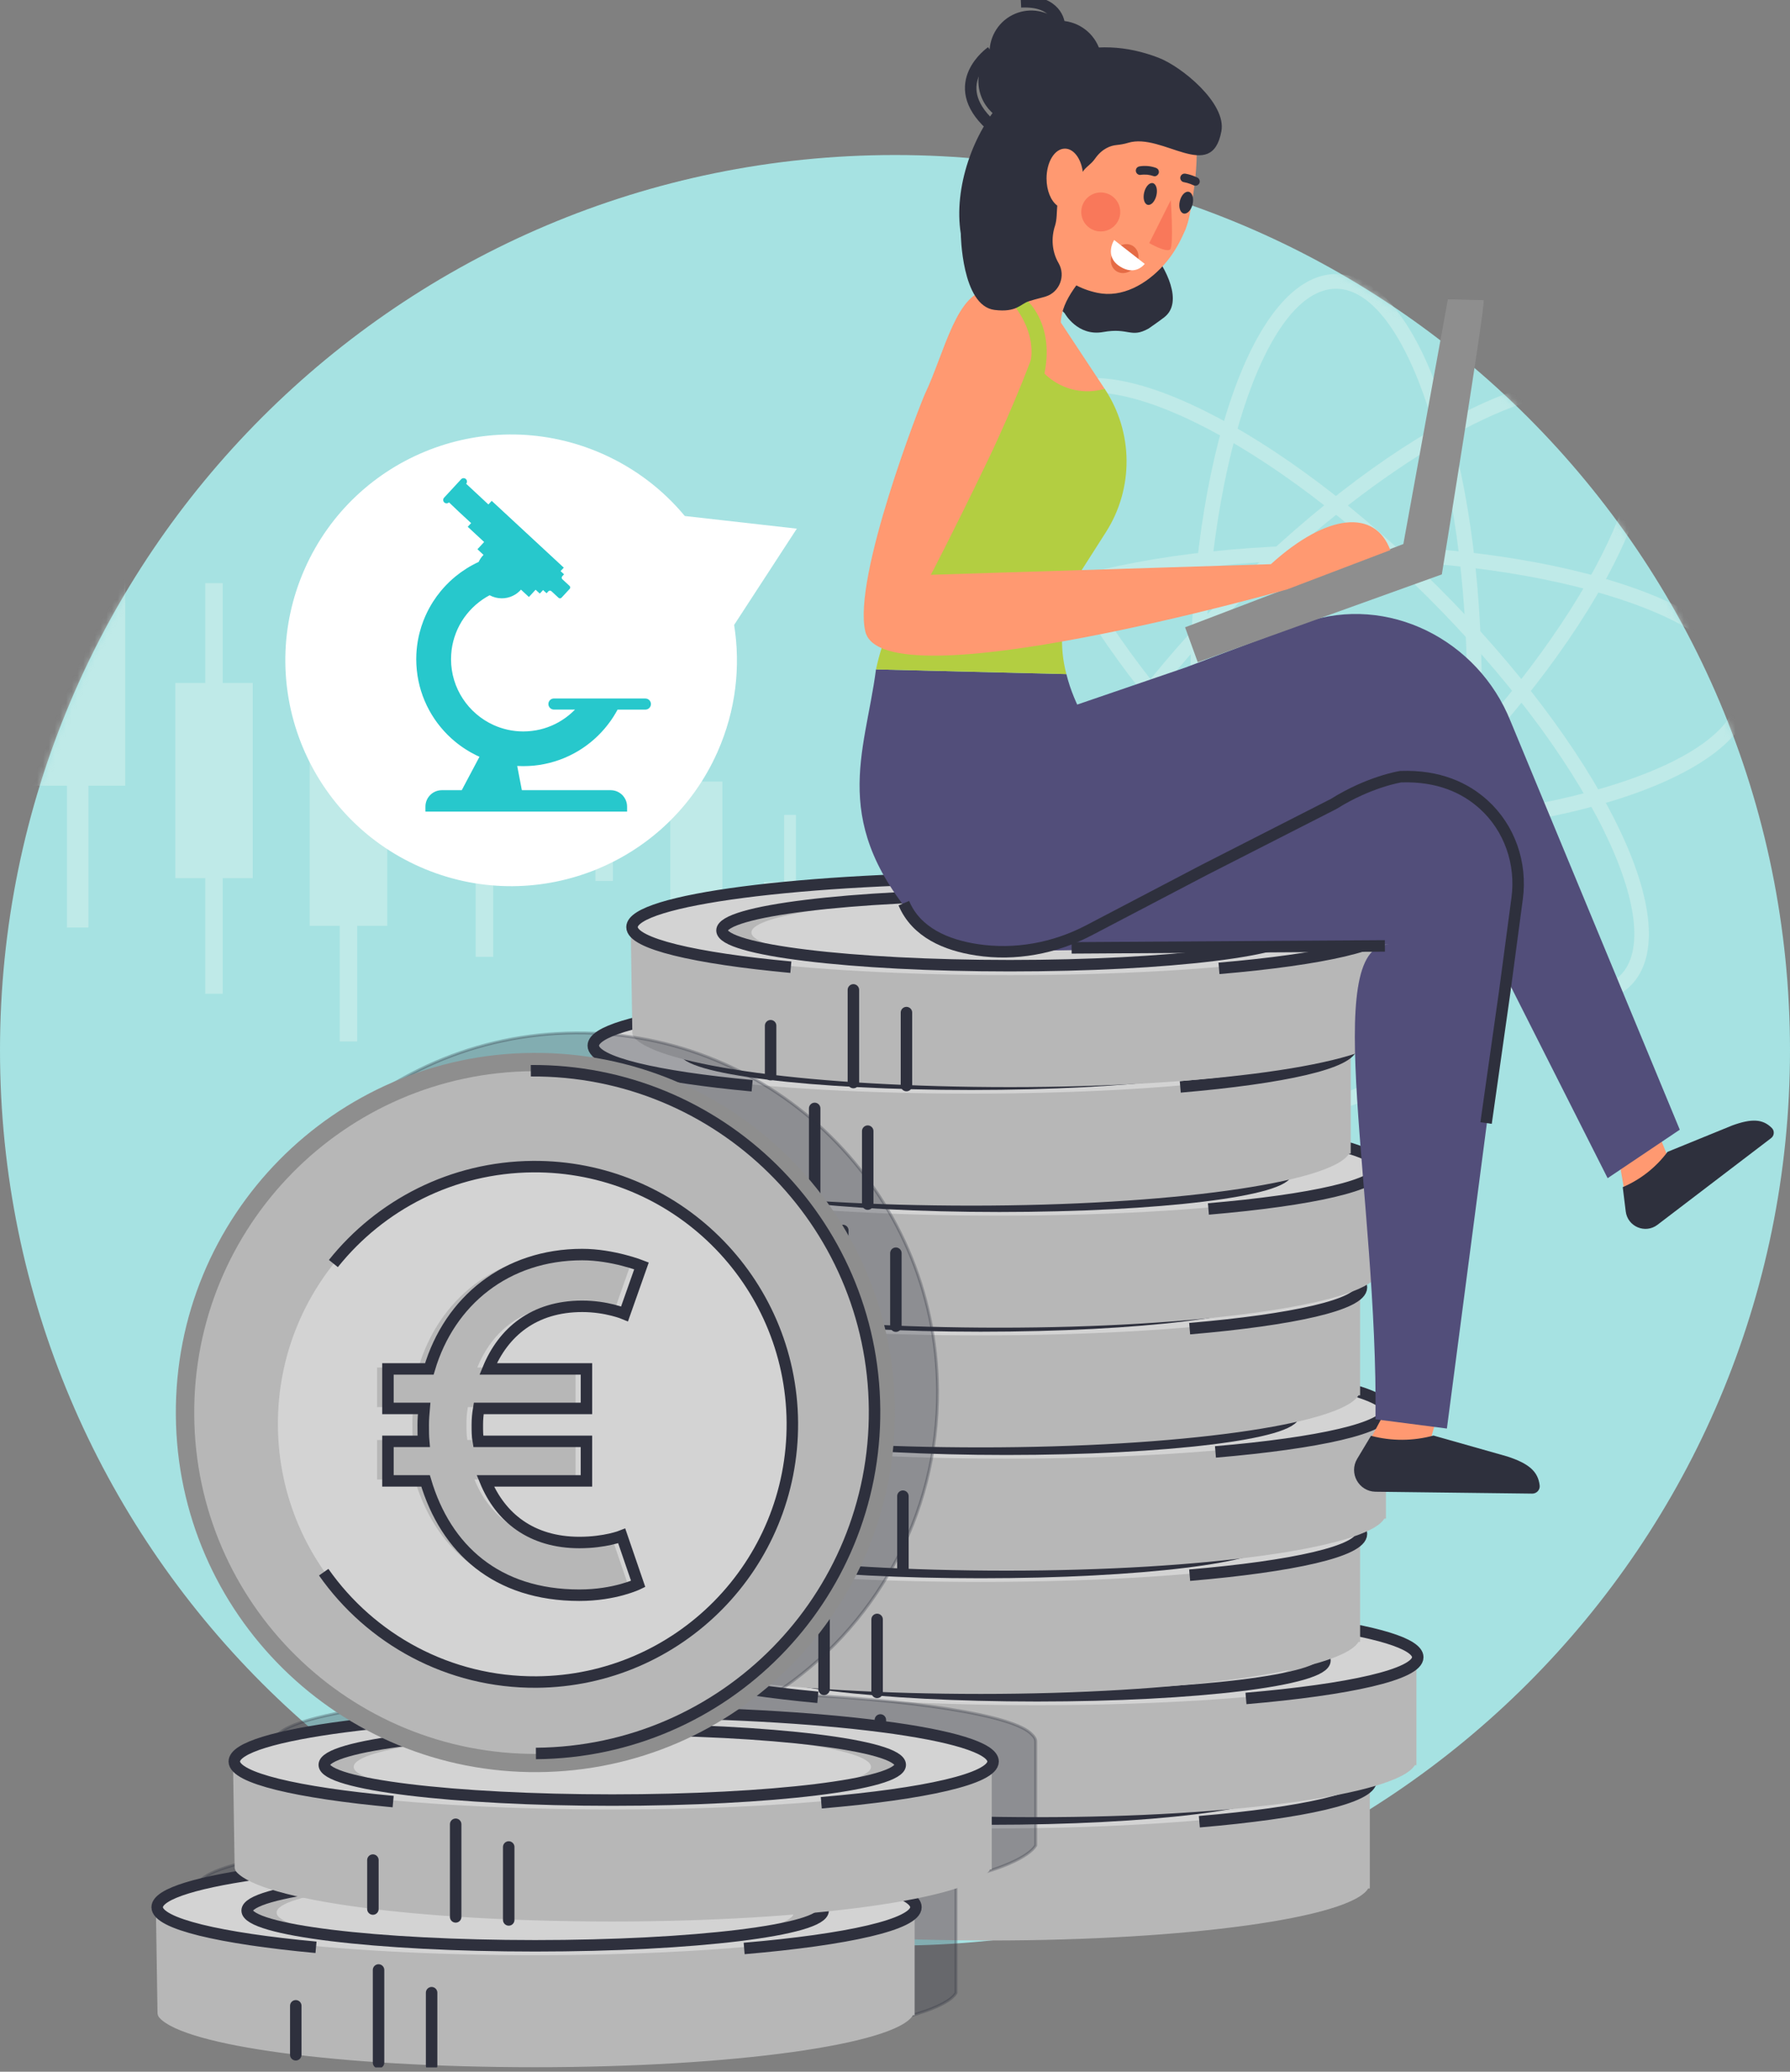
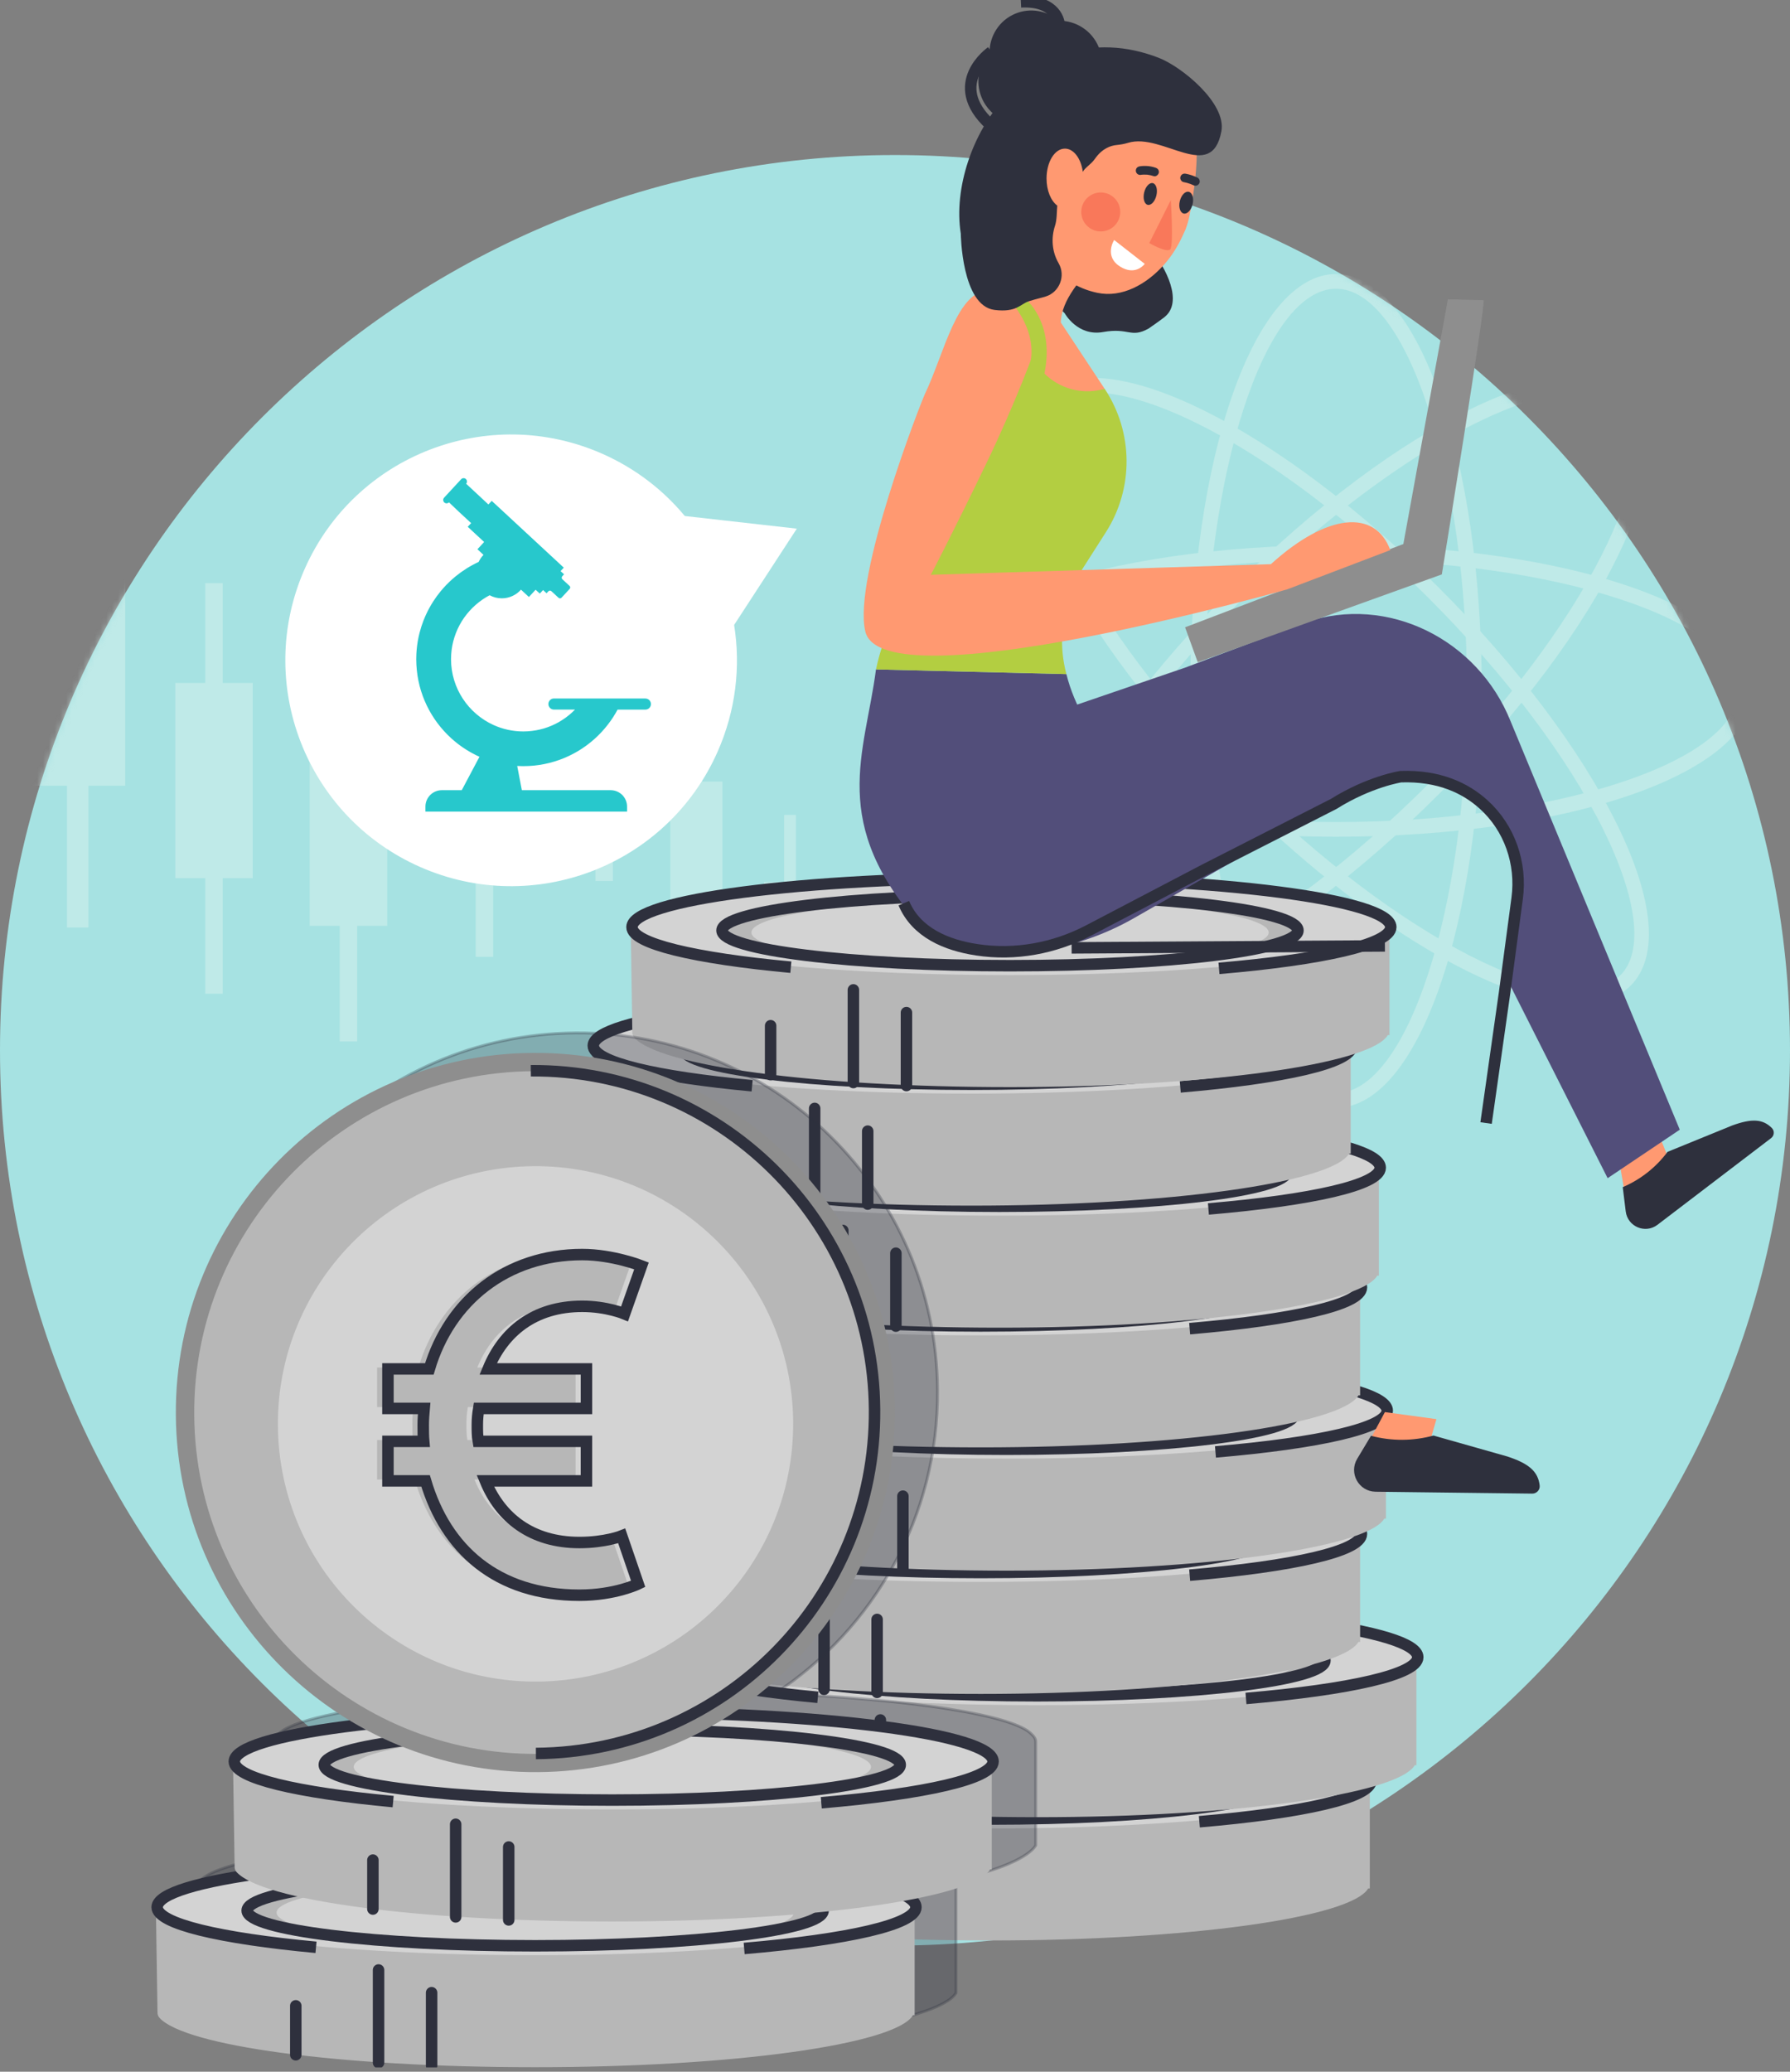
<svg xmlns="http://www.w3.org/2000/svg" width="312" height="361" viewBox="0 0 312 361" fill="none">
  <rect x="0" y="0" width="312" height="361" fill="#808080" stroke="none" />
  <g clip-path="url(#clip0_390_2289)">
    <path d="M156 339.014C242.156 339.014 312 269.17 312 183.014C312 96.857 242.156 27.014 156 27.014C69.844 27.014 0 96.857 0 183.014C0 269.17 69.844 339.014 156 339.014Z" fill="#A6E2E2" />
    <mask id="mask0_390_2289" style="mask-type:luminance" maskUnits="userSpaceOnUse" x="0" y="27" width="312" height="313">
      <path d="M156 339.014C242.156 339.014 312 269.17 312 183.014C312 96.857 242.156 27.014 156 27.014C69.844 27.014 0 96.857 0 183.014C0 269.17 69.844 339.014 156 339.014Z" fill="white" />
    </mask>
    <g mask="url(#mask0_390_2289)">
      <g opacity="0.5">
        <path d="M147.028 318.724C147.089 318.681 147.151 318.638 147.215 318.595C148.845 317.553 151.013 318.026 152.058 319.656C152.43 320.237 152.827 320.818 153.254 321.399C154.401 322.958 154.063 325.153 152.504 326.297C150.942 327.441 148.75 327.106 147.603 325.547C147.092 324.852 146.604 324.142 146.155 323.438C145.152 321.873 145.552 319.81 147.031 318.724H147.028Z" fill="#D7F2ED" />
        <path d="M144.052 307.237C145.986 307.265 147.585 305.731 147.628 303.8C147.646 302.426 147.754 301.014 147.951 299.505C148.194 297.586 146.844 295.824 144.925 295.582C144 295.465 143.099 295.72 142.404 296.23C141.66 296.778 141.128 297.614 141.002 298.607C140.774 300.353 140.648 302.054 140.611 303.662C140.575 305.602 142.109 307.201 144.049 307.24L144.052 307.237ZM147.007 283.747C147.296 283.941 147.622 284.092 147.975 284.196C149.838 284.74 151.772 283.667 152.326 281.813C152.762 280.276 153.205 278.748 153.608 277.205C154.103 275.335 152.996 273.407 151.124 272.912C150.054 272.642 148.971 272.885 148.154 273.484C147.532 273.939 147.047 274.6 146.841 275.406C146.447 276.885 146.017 278.373 145.599 279.855C145.442 280.39 145.417 280.931 145.503 281.444C145.669 282.382 146.21 283.215 147.007 283.747ZM152.673 261.244C154.595 261.02 155.975 259.27 155.742 257.352C155.542 255.615 155.213 253.887 154.749 252.226C154.232 250.36 152.301 249.269 150.435 249.785C150.014 249.905 149.626 250.086 149.297 250.329C148.16 251.166 147.597 252.651 147.994 254.099C148.36 255.409 148.627 256.78 148.79 258.167C149.014 260.088 150.749 261.466 152.673 261.244ZM135.92 237.576C137.06 238.32 138.155 239.181 139.185 240.106C140.624 241.398 142.831 241.284 144.138 239.848C145.429 238.409 145.325 236.195 143.886 234.904C142.585 233.726 141.196 232.663 139.744 231.712C138.493 230.895 136.907 230.984 135.76 231.829C135.44 232.066 135.142 232.37 134.902 232.733C133.844 234.351 134.296 236.527 135.923 237.579L135.92 237.576ZM115.28 232.238C116.94 232.309 118.41 232.417 119.787 232.552C121.712 232.746 123.424 231.331 123.612 229.413C123.806 227.488 122.401 225.766 120.473 225.572C118.982 225.434 117.392 225.327 115.603 225.234C114.772 225.191 113.998 225.456 113.377 225.914C112.546 226.523 112.002 227.473 111.941 228.576C111.852 230.51 113.349 232.152 115.283 232.238H115.28ZM91.412 230.876C92.958 231.147 94.578 231.362 96.34 231.531C98.259 231.716 99.971 230.298 100.15 228.37C100.337 226.433 98.929 224.73 96.992 224.542C95.418 224.392 93.982 224.213 92.617 223.971C91.633 223.795 90.674 224.047 89.93 224.595C89.231 225.108 88.721 225.889 88.561 226.818C88.226 228.73 89.502 230.547 91.408 230.873L91.412 230.876ZM72.868 222.378C74.317 223.66 76.536 223.525 77.812 222.083C79.094 220.635 78.965 218.424 77.526 217.133C76.503 216.232 75.531 215.223 74.609 214.144C73.413 212.733 71.343 212.499 69.865 213.585C69.797 213.634 69.732 213.683 69.674 213.738C68.195 214.983 68.007 217.194 69.268 218.673C70.393 220.007 71.614 221.256 72.871 222.375L72.868 222.378Z" fill="#D7F2ED" />
        <path d="M161.728 288.897C163.235 289.152 164.618 289.457 165.94 289.82C167.81 290.333 169.738 289.248 170.26 287.372C170.78 285.512 169.679 283.581 167.81 283.071C166.245 282.64 164.631 282.275 162.869 281.989C161.897 281.829 160.956 282.087 160.222 282.628C159.514 283.148 158.992 283.935 158.841 284.873C158.521 286.788 159.816 288.59 161.725 288.9L161.728 288.897ZM138.684 287.686C140.277 287.763 141.882 287.818 143.48 287.846C145.411 287.892 147.016 286.367 147.062 284.433C147.062 284.199 147.041 283.972 147.007 283.747C146.844 282.794 146.294 281.967 145.503 281.444C144.975 281.079 144.332 280.854 143.64 280.842C142.1 280.814 140.569 280.765 139.034 280.688C138.204 280.645 137.423 280.9 136.793 281.364C135.975 281.967 135.422 282.908 135.36 284.012C135.274 285.946 136.759 287.594 138.684 287.689V287.686ZM114.588 280.959C116.012 281.927 117.543 282.791 119.132 283.535C120.879 284.353 122.966 283.603 123.794 281.85C124.605 280.095 123.855 278.007 122.109 277.189C120.845 276.596 119.637 275.916 118.511 275.151C117.248 274.296 115.627 274.382 114.471 275.234C114.161 275.461 113.875 275.744 113.638 276.092C112.556 277.696 112.983 279.876 114.588 280.959ZM106.201 266.988C107.975 266.207 108.783 264.15 108.012 262.369C107.461 261.106 107.003 259.793 106.656 258.468C106.164 256.595 104.245 255.482 102.376 255.974C101.933 256.082 101.543 256.282 101.195 256.537C100.067 257.367 99.501 258.809 99.876 260.245C100.313 261.924 100.885 263.575 101.586 265.18C102.367 266.954 104.423 267.762 106.204 266.991L106.201 266.988ZM102.763 244.208C104.663 244.623 106.517 243.421 106.932 241.539C107.231 240.189 107.578 238.747 108.018 237.133C108.513 235.261 107.406 233.336 105.533 232.841C104.467 232.552 103.384 232.795 102.554 233.404C101.933 233.859 101.456 234.513 101.232 235.316C100.777 237.044 100.405 238.59 100.082 240.045C99.676 241.939 100.869 243.799 102.763 244.208ZM108.857 221.52C110.751 221.911 112.611 220.69 112.986 218.793C113.346 217.05 113.617 215.448 113.798 213.877C114.025 211.955 112.663 210.218 110.736 209.981C109.816 209.873 108.943 210.126 108.245 210.636C107.492 211.189 106.96 212.044 106.84 213.043C106.671 214.415 106.443 215.841 106.124 217.397C105.742 219.285 106.96 221.145 108.86 221.517L108.857 221.52ZM109.22 198.344C110.975 197.52 111.732 195.429 110.914 193.683C110.185 192.157 109.343 190.636 108.377 189.181C107.314 187.555 105.143 187.106 103.529 188.164L103.378 188.274C101.881 189.372 101.496 191.453 102.517 193.021C103.304 194.211 103.987 195.435 104.565 196.662C105.392 198.417 107.473 199.165 109.22 198.344Z" fill="#D7F2ED" />
        <path d="M180.88 293.872C182.359 292.787 184.446 293.023 185.639 294.45C186.177 295.093 186.706 295.769 187.217 296.464C188.36 298.023 188.025 300.218 186.463 301.362C184.904 302.506 182.712 302.17 181.565 300.612C181.138 300.03 180.705 299.477 180.262 298.945C179.02 297.46 179.219 295.249 180.705 294.007C180.763 293.958 180.821 293.912 180.88 293.869V293.872Z" fill="#D7F2ED" />
        <path d="M156.089 320.76C155.575 321.076 154.896 320.95 154.533 320.455C154.152 319.936 154.263 319.204 154.785 318.823L178.325 301.54C178.835 301.153 179.576 301.27 179.957 301.789C180.341 302.309 180.228 303.041 179.705 303.422L156.166 320.704C156.141 320.723 156.117 320.741 156.089 320.757V320.76Z" fill="#D7F2ED" />
-         <path d="M122.858 275.495C122.345 275.812 121.665 275.686 121.303 275.191C120.921 274.671 121.032 273.939 121.555 273.558L145.094 256.276C145.614 255.882 146.345 256.005 146.727 256.528C147.108 257.047 146.997 257.779 146.475 258.16L122.935 275.443C122.911 275.461 122.886 275.48 122.858 275.495Z" fill="#D7F2ED" />
        <path d="M78.458 215.014C77.945 215.331 77.265 215.205 76.903 214.71C76.518 214.19 76.632 213.459 77.155 213.077L100.694 195.795C101.195 195.417 101.945 195.527 102.327 196.047C102.708 196.567 102.597 197.298 102.075 197.68L78.535 214.962C78.511 214.98 78.486 214.999 78.458 215.014Z" fill="#D7F2ED" />
        <path d="M111.151 259.547C110.637 259.864 109.958 259.738 109.595 259.243C109.214 258.723 109.324 257.991 109.844 257.61L133.386 240.328C133.915 239.94 134.638 240.06 135.019 240.58C135.4 241.099 135.289 241.831 134.767 242.212L111.224 259.495C111.2 259.513 111.175 259.532 111.148 259.547H111.151Z" fill="#D7F2ED" />
        <path d="M150.336 300.876C149.823 301.193 149.146 301.067 148.781 300.572C148.396 300.052 148.51 299.323 149.033 298.939L161.076 290.097C161.602 289.703 162.327 289.826 162.709 290.346C163.09 290.865 162.979 291.597 162.456 291.978L150.413 300.821C150.389 300.839 150.364 300.858 150.336 300.873V300.876Z" fill="#D7F2ED" />
-         <path d="M110.305 240.241C109.792 240.558 109.112 240.432 108.749 239.94C108.365 239.421 108.479 238.689 108.999 238.308L115.215 233.742C115.763 233.33 116.47 233.471 116.848 233.991C117.232 234.51 117.119 235.242 116.599 235.623L110.382 240.189C110.358 240.208 110.33 240.226 110.305 240.245V240.241Z" fill="#D7F2ED" />
        <path d="M97.487 222.781C96.974 223.097 96.294 222.971 95.932 222.476C95.55 221.957 95.661 221.225 96.184 220.844L102.404 216.278C102.92 215.897 103.655 216.007 104.036 216.53C104.418 217.049 104.307 217.781 103.784 218.163L97.564 222.728C97.54 222.747 97.515 222.765 97.487 222.781Z" fill="#D7F2ED" />
        <path d="M21.83 95.181H5.258V136.91H21.83V95.181Z" fill="#D7F2ED" />
        <path d="M15.414 73.862H11.675V161.623H15.414V73.862Z" fill="#D7F2ED" />
        <path d="M44.057 119H30.547V153.018H44.057V119Z" fill="#D7F2ED" />
        <path d="M38.823 101.619H35.776V173.166H38.823V101.619Z" fill="#D7F2ED" />
        <path d="M67.491 127.311H53.981V161.328H67.491V127.311Z" fill="#D7F2ED" />
        <path d="M62.261 109.93H59.214V181.476H62.261V109.93Z" fill="#D7F2ED" />
        <path d="M91.194 112.559H77.684V146.576H91.194V112.559Z" fill="#D7F2ED" />
        <path d="M85.964 95.181H82.917V166.727H85.964V95.181Z" fill="#D7F2ED" />
        <path d="M112.064 99.35H98.554V133.368H112.064V99.35Z" fill="#D7F2ED" />
        <path d="M106.834 81.969H103.787V153.516H106.834V81.969Z" fill="#D7F2ED" />
        <path d="M125.918 136.19H116.829V159.078H125.918V136.19Z" fill="#D7F2ED" />
        <path d="M122.4 124.5H120.35V172.634H122.4V124.5Z" fill="#D7F2ED" />
        <path d="M142.245 153.694H133.156V176.582H142.245V153.694Z" fill="#D7F2ED" />
        <path d="M138.727 142.001H136.676V190.134H138.727V142.001Z" fill="#D7F2ED" />
        <path d="M161.793 170.272H149.66V200.819H161.793V170.272Z" fill="#D7F2ED" />
        <path d="M157.095 154.669H154.358V218.91H157.095V154.669Z" fill="#D7F2ED" />
        <path d="M179.693 184.031H170.224V207.878H179.693V184.031Z" fill="#D7F2ED" />
        <path d="M176.026 171.85H173.889V222H176.026V171.85Z" fill="#D7F2ED" />
        <path d="M232.866 193.034C218.618 193.034 207.457 161.125 207.457 120.393C207.457 79.66 218.618 47.752 232.866 47.752C247.113 47.752 258.277 79.657 258.277 120.393C258.277 161.129 247.117 193.034 232.866 193.034ZM232.866 50.316C220.481 50.316 210.021 82.406 210.021 120.393C210.021 158.38 220.484 190.47 232.866 190.47C245.247 190.47 255.713 158.38 255.713 120.393C255.713 82.406 245.25 50.316 232.866 50.316Z" fill="#D7F2ED" />
        <path d="M275.212 174.921C261.238 174.921 237.563 161.009 214.904 138.355C201.329 124.783 190.347 110.219 183.979 97.342C177.409 84.063 176.529 74.009 181.507 69.037C186.476 64.063 196.53 64.942 209.812 71.513C222.685 77.88 237.25 88.863 250.824 102.437C264.399 116.008 275.381 130.573 281.749 143.449C288.316 156.729 289.196 166.78 284.221 171.754C282.075 173.903 278.997 174.924 275.212 174.924V174.921ZM190.531 68.395C187.398 68.395 184.941 69.204 183.309 70.833C179.229 74.916 180.305 84.165 186.263 96.214C192.511 108.845 203.321 123.172 216.705 136.556C243.571 163.419 273.669 178.709 282.428 169.953C286.508 165.873 285.429 156.621 279.471 144.575C273.223 131.941 262.413 117.616 249.029 104.233C235.645 90.849 221.32 80.038 208.687 73.791C201.458 70.215 195.235 68.395 190.531 68.395Z" fill="#D7F2ED" />
        <path d="M232.866 145.801C192.133 145.801 160.225 134.641 160.225 120.393C160.225 106.145 192.13 94.984 232.866 94.984C273.601 94.984 305.507 106.145 305.507 120.393C305.507 134.641 273.598 145.801 232.866 145.801ZM232.866 97.548C194.879 97.548 162.789 108.008 162.789 120.396C162.789 132.783 194.879 143.24 232.866 143.24C270.852 143.24 302.942 132.777 302.942 120.396C302.942 108.014 270.849 97.548 232.866 97.548Z" fill="#D7F2ED" />
        <path d="M190.525 174.934C186.687 174.934 183.634 173.879 181.507 171.751C176.532 166.78 177.411 156.726 183.979 143.446C190.346 130.573 201.329 116.005 214.903 102.434C243.7 73.634 274.157 58.962 284.22 69.034C294.293 79.107 279.621 109.555 250.821 138.352C237.25 151.926 222.685 162.909 209.809 169.273C202.205 173.033 195.659 174.931 190.521 174.931L190.525 174.934ZM275.212 68.361C262.249 68.361 238.421 82.517 216.705 104.233C203.324 117.613 192.511 131.941 186.263 144.575C180.305 156.624 179.225 165.873 183.308 169.953C187.392 174.03 196.64 172.957 208.686 166.998C221.317 160.75 235.645 149.94 249.028 136.556C275.891 109.693 291.184 79.599 282.428 70.836C280.749 69.161 278.286 68.361 275.215 68.361H275.212Z" fill="#D7F2ED" />
        <path d="M239.963 128.264C244.311 123.916 244.311 116.867 239.963 112.519C235.615 108.171 228.566 108.171 224.218 112.519C219.87 116.867 219.87 123.916 224.218 128.264C228.566 132.612 235.615 132.612 239.963 128.264Z" fill="#D7F2ED" />
      </g>
    </g>
    <path d="M106.508 310.02H238.763V329.067H238.477C235.436 334.149 207.122 338.128 172.627 338.128C138.133 338.128 111.476 334.377 107.126 329.507C106.908 329.264 106.797 328.947 106.794 328.621L106.508 310.02Z" fill="#B7B7B7" />
    <path d="M154.57 337.857V325.144" stroke="#2E303D" stroke-width="2" stroke-miterlimit="10" stroke-linecap="round" />
    <path d="M145.322 337.328V321.184" stroke="#2E303D" stroke-width="2" stroke-miterlimit="10" stroke-linecap="round" />
    <path d="M130.896 335.957V327.428" stroke="#2E303D" stroke-width="2" stroke-miterlimit="10" stroke-linecap="round" />
    <path d="M238.763 310.02C238.763 314.752 209.145 318.607 172.627 318.607C136.11 318.607 106.508 314.752 106.508 310.02C106.508 305.288 136.113 301.417 172.627 301.417C209.142 301.417 238.763 305.257 238.763 310.02Z" fill="#D3D3D3" />
    <path d="M222.728 310.533C222.728 314.124 200.284 317.051 172.628 317.051C144.971 317.051 122.542 314.124 122.542 310.533C122.542 306.942 144.965 304.031 172.628 304.031C200.29 304.031 222.728 306.936 222.728 310.533Z" fill="#B7B7B7" />
    <path d="M217.711 311.182C217.711 314.423 197.529 317.051 172.628 317.051C147.726 317.051 127.554 314.423 127.554 311.182C127.554 307.941 147.736 305.312 172.628 305.312C197.52 305.312 217.711 307.947 217.711 311.182Z" fill="#D3D3D3" />
    <path d="M134.425 317.233C117.662 315.674 106.738 313.122 106.738 310.247C106.738 305.485 136.344 301.645 172.858 301.645C209.372 301.645 238.993 305.485 238.993 310.247C238.993 313.248 227.079 315.898 209.049 317.436" stroke="#2E303D" stroke-width="2" stroke-miterlimit="10" />
    <path d="M222.817 310.828C222.817 314.213 200.333 316.971 172.615 316.971C144.897 316.971 122.422 314.213 122.422 310.828C122.422 307.443 144.894 304.676 172.615 304.676C200.336 304.676 222.817 307.425 222.817 310.828Z" stroke="#2E303D" stroke-width="2" stroke-miterlimit="10" />
    <path d="M114.634 288.537H246.889V307.585H246.603C243.562 312.667 215.248 316.646 180.753 316.646C146.259 316.646 119.602 312.894 115.252 308.024C115.033 307.781 114.923 307.465 114.92 307.139L114.634 288.537Z" fill="#B7B7B7" />
    <path d="M162.696 316.375V303.665" stroke="#2E303D" stroke-width="2" stroke-miterlimit="10" stroke-linecap="round" />
    <path d="M153.448 315.849V299.704" stroke="#2E303D" stroke-width="2" stroke-miterlimit="10" stroke-linecap="round" />
    <path d="M139.021 314.478V305.949" stroke="#2E303D" stroke-width="2" stroke-miterlimit="10" stroke-linecap="round" />
    <path d="M246.889 288.537C246.889 293.269 217.271 297.125 180.753 297.125C144.236 297.125 114.634 293.269 114.634 288.537C114.634 283.806 144.239 279.935 180.753 279.935C217.268 279.935 246.889 283.775 246.889 288.537Z" fill="#D3D3D3" />
    <path d="M230.854 289.054C230.854 292.645 208.41 295.572 180.754 295.572C153.097 295.572 130.668 292.645 130.668 289.054C130.668 285.463 153.091 282.551 180.754 282.551C208.416 282.551 230.854 285.457 230.854 289.054Z" fill="#B7B7B7" />
    <path d="M225.837 289.703C225.837 292.943 205.655 295.572 180.754 295.572C155.852 295.572 135.68 292.943 135.68 289.703C135.68 286.462 155.861 283.833 180.754 283.833C205.646 283.833 225.837 286.468 225.837 289.703Z" fill="#D3D3D3" />
    <path d="M142.551 295.754C125.788 294.195 114.864 291.643 114.864 288.768C114.864 284.005 144.47 280.165 180.984 280.165C217.498 280.165 247.119 284.005 247.119 288.768C247.119 291.769 235.205 294.419 217.175 295.957" stroke="#2E303D" stroke-width="2" stroke-miterlimit="10" />
    <path d="M230.94 289.349C230.94 292.734 208.456 295.492 180.738 295.492C153.02 295.492 130.545 292.734 130.545 289.349C130.545 285.964 153.017 283.197 180.738 283.197C208.459 283.197 230.94 285.945 230.94 289.349Z" stroke="#2E303D" stroke-width="2" stroke-miterlimit="10" />
    <path d="M104.816 267.058H237.071V286.105H236.785C233.744 291.188 205.43 295.166 170.936 295.166C136.442 295.166 109.785 291.415 105.434 286.545C105.216 286.302 105.105 285.985 105.102 285.66L104.816 267.058Z" fill="#B7B7B7" />
    <path d="M152.882 294.896V282.185" stroke="#2E303D" stroke-width="2" stroke-miterlimit="10" stroke-linecap="round" />
    <path d="M143.634 294.367V278.225" stroke="#2E303D" stroke-width="2" stroke-miterlimit="10" stroke-linecap="round" />
    <path d="M129.207 292.999V284.47" stroke="#2E303D" stroke-width="2" stroke-miterlimit="10" stroke-linecap="round" />
    <path d="M237.071 267.058C237.071 271.79 207.453 275.646 170.936 275.646C134.419 275.646 104.816 271.79 104.816 267.058C104.816 262.326 134.422 258.455 170.936 258.455C207.45 258.455 237.071 262.296 237.071 267.058Z" fill="#D3D3D3" />
    <path d="M221.037 267.575C221.037 271.166 198.592 274.093 170.936 274.093C143.28 274.093 120.851 271.166 120.851 267.575C120.851 263.983 143.274 261.072 170.936 261.072C198.598 261.072 221.037 263.977 221.037 267.575Z" fill="#B7B7B7" />
    <path d="M216.019 268.223C216.019 271.464 195.838 274.093 170.936 274.093C146.035 274.093 125.862 271.464 125.862 268.223C125.862 264.983 146.044 262.354 170.936 262.354C195.828 262.354 216.019 264.989 216.019 268.223Z" fill="#D3D3D3" />
    <path d="M132.734 274.274C115.971 272.716 105.047 270.164 105.047 267.289C105.047 262.526 134.652 258.686 171.167 258.686C207.681 258.686 237.302 262.526 237.302 267.289C237.302 270.29 225.387 272.94 207.358 274.477" stroke="#2E303D" stroke-width="2" stroke-miterlimit="10" />
    <path d="M221.126 267.87C221.126 271.255 198.641 274.013 170.924 274.013C143.206 274.013 120.73 271.255 120.73 267.87C120.73 264.485 143.203 261.718 170.924 261.718C198.644 261.718 221.126 264.466 221.126 267.87Z" stroke="#2E303D" stroke-width="2" stroke-miterlimit="10" />
    <path d="M109.317 245.579H241.572V264.626H241.286C238.245 269.708 209.931 273.687 175.437 273.687C140.943 273.687 114.286 269.936 109.935 265.066C109.717 264.823 109.606 264.506 109.603 264.18L109.317 245.579Z" fill="#B7B7B7" />
    <path d="M157.38 273.417V260.706" stroke="#2E303D" stroke-width="2" stroke-miterlimit="10" stroke-linecap="round" />
    <path d="M148.132 272.888V256.746" stroke="#2E303D" stroke-width="2" stroke-miterlimit="10" stroke-linecap="round" />
    <path d="M133.705 271.516V262.99" stroke="#2E303D" stroke-width="2" stroke-miterlimit="10" stroke-linecap="round" />
    <path d="M241.569 245.579C241.569 250.311 211.951 254.166 175.434 254.166C138.917 254.166 109.314 250.311 109.314 245.579C109.314 240.847 138.92 236.976 175.434 236.976C211.948 236.976 241.569 240.816 241.569 245.579Z" fill="#D3D3D3" />
    <path d="M225.538 246.092C225.538 249.684 203.093 252.611 175.437 252.611C147.781 252.611 125.352 249.684 125.352 246.092C125.352 242.501 147.775 239.59 175.437 239.59C203.099 239.59 225.538 242.495 225.538 246.092Z" fill="#B7B7B7" />
    <path d="M220.517 246.744C220.517 249.985 200.336 252.614 175.434 252.614C150.533 252.614 130.36 249.985 130.36 246.744C130.36 243.504 150.542 240.875 175.434 240.875C200.326 240.875 220.517 243.51 220.517 246.744Z" fill="#D3D3D3" />
    <path d="M137.232 252.795C120.469 251.236 109.545 248.684 109.545 245.81C109.545 241.047 139.15 237.207 175.665 237.207C212.179 237.207 241.8 241.047 241.8 245.81C241.8 248.81 229.885 251.461 211.856 252.998" stroke="#2E303D" stroke-width="2" stroke-miterlimit="10" />
    <path d="M225.624 246.387C225.624 249.773 203.139 252.531 175.422 252.531C147.704 252.531 125.229 249.773 125.229 246.387C125.229 243.002 147.701 240.235 175.422 240.235C203.142 240.235 225.624 242.984 225.624 246.387Z" stroke="#2E303D" stroke-width="2" stroke-miterlimit="10" />
    <path d="M104.816 224.1H237.071V243.147H236.785C233.744 248.229 205.43 252.208 170.936 252.208C136.442 252.208 109.785 248.457 105.434 243.587C105.216 243.344 105.105 243.027 105.102 242.701L104.816 224.1Z" fill="#B7B7B7" />
    <path d="M152.882 251.937V239.224" stroke="#2E303D" stroke-width="2" stroke-miterlimit="10" stroke-linecap="round" />
    <path d="M143.634 251.408V235.267" stroke="#2E303D" stroke-width="2" stroke-miterlimit="10" stroke-linecap="round" />
    <path d="M129.207 250.037V241.508" stroke="#2E303D" stroke-width="2" stroke-miterlimit="10" stroke-linecap="round" />
    <path d="M237.071 224.1C237.071 228.831 207.453 232.687 170.936 232.687C134.419 232.687 104.816 228.831 104.816 224.1C104.816 219.368 134.422 215.497 170.936 215.497C207.45 215.497 237.071 219.337 237.071 224.1Z" fill="#D3D3D3" />
    <path d="M221.037 224.613C221.037 228.204 198.592 231.131 170.936 231.131C143.28 231.131 120.851 228.204 120.851 224.613C120.851 221.022 143.274 218.11 170.936 218.11C198.598 218.11 221.037 221.016 221.037 224.613Z" fill="#B7B7B7" />
    <path d="M216.019 225.262C216.019 228.502 195.838 231.131 170.936 231.131C146.035 231.131 125.862 228.502 125.862 225.262C125.862 222.021 146.044 219.392 170.936 219.392C195.828 219.392 216.019 222.027 216.019 225.262Z" fill="#D3D3D3" />
    <path d="M132.734 231.316C115.971 229.757 105.047 227.205 105.047 224.33C105.047 219.568 134.652 215.728 171.167 215.728C207.681 215.728 237.302 219.568 237.302 224.33C237.302 227.331 225.387 229.981 207.358 231.519" stroke="#2E303D" stroke-width="2" stroke-miterlimit="10" />
    <path d="M221.126 224.908C221.126 228.293 198.641 231.051 170.924 231.051C143.206 231.051 120.73 228.293 120.73 224.908C120.73 221.523 143.203 218.756 170.924 218.756C198.644 218.756 221.126 221.505 221.126 224.908Z" stroke="#2E303D" stroke-width="2" stroke-miterlimit="10" />
    <path d="M108.091 203.241H240.346V222.289H240.06C237.019 227.371 208.705 231.35 174.21 231.35C139.716 231.35 113.059 227.599 108.709 222.728C108.491 222.485 108.38 222.169 108.377 221.843L108.091 203.241Z" fill="#B7B7B7" />
    <path d="M156.153 231.079V218.369" stroke="#2E303D" stroke-width="2" stroke-miterlimit="10" stroke-linecap="round" />
    <path d="M146.905 230.55V214.408" stroke="#2E303D" stroke-width="2" stroke-miterlimit="10" stroke-linecap="round" />
    <path d="M132.479 229.179V220.653" stroke="#2E303D" stroke-width="2" stroke-miterlimit="10" stroke-linecap="round" />
    <path d="M240.343 203.241C240.343 207.973 210.725 211.829 174.208 211.829C137.69 211.829 108.088 207.973 108.088 203.241C108.088 198.51 137.693 194.639 174.208 194.639C210.722 194.639 240.343 198.479 240.343 203.241Z" fill="#D3D3D3" />
    <path d="M224.311 203.755C224.311 207.346 201.867 210.273 174.211 210.273C146.554 210.273 124.125 207.346 124.125 203.755C124.125 200.164 146.548 197.252 174.211 197.252C201.873 197.252 224.311 200.158 224.311 203.755Z" fill="#B7B7B7" />
    <path d="M219.291 204.404C219.291 207.644 199.109 210.273 174.208 210.273C149.306 210.273 129.134 207.644 129.134 204.404C129.134 201.163 149.316 198.534 174.208 198.534C199.1 198.534 219.291 201.169 219.291 204.404Z" fill="#D3D3D3" />
    <path d="M136.005 210.458C119.242 208.899 108.318 206.347 108.318 203.472C108.318 198.71 137.924 194.869 174.438 194.869C210.952 194.869 240.573 198.71 240.573 203.472C240.573 206.473 228.659 209.123 210.629 210.661" stroke="#2E303D" stroke-width="2" stroke-miterlimit="10" />
    <path d="M224.397 204.05C224.397 207.435 201.913 210.193 174.195 210.193C146.477 210.193 124.002 207.435 124.002 204.05C124.002 200.665 146.474 197.898 174.195 197.898C201.916 197.898 224.397 200.646 224.397 204.05Z" stroke="#2E303D" stroke-width="2" stroke-miterlimit="10" />
    <path d="M103.181 181.974H235.435V201.022H235.149C232.109 206.104 203.794 210.083 169.3 210.083C134.806 210.083 108.149 206.331 103.799 201.461C103.58 201.218 103.47 200.902 103.467 200.576L103.181 181.974Z" fill="#B7B7B7" />
    <path d="M151.246 209.812V197.102" stroke="#2E303D" stroke-width="2" stroke-miterlimit="10" stroke-linecap="round" />
    <path d="M141.998 209.283V193.141" stroke="#2E303D" stroke-width="2" stroke-miterlimit="10" stroke-linecap="round" />
    <path d="M127.571 207.915V199.386" stroke="#2E303D" stroke-width="2" stroke-miterlimit="10" stroke-linecap="round" />
    <path d="M235.435 181.974C235.435 186.706 205.818 190.562 169.3 190.562C132.783 190.562 103.181 186.706 103.181 181.974C103.181 177.243 132.786 173.372 169.3 173.372C205.815 173.372 235.435 177.212 235.435 181.974Z" fill="#D3D3D3" />
    <path d="M219.401 182.488C219.401 186.079 196.957 189.006 169.3 189.006C141.644 189.006 119.215 186.079 119.215 182.488C119.215 178.897 141.638 175.985 169.3 175.985C196.963 175.985 219.401 178.891 219.401 182.488Z" fill="#B7B7B7" />
    <path d="M214.384 183.14C214.384 186.38 194.202 189.009 169.3 189.009C144.399 189.009 124.227 186.38 124.227 183.14C124.227 179.899 144.408 177.27 169.3 177.27C194.193 177.27 214.384 179.905 214.384 183.14Z" fill="#D3D3D3" />
    <path d="M131.098 189.191C114.335 187.632 103.411 185.08 103.411 182.205C103.411 177.442 133.017 173.602 169.531 173.602C206.045 173.602 235.666 177.442 235.666 182.205C235.666 185.206 223.752 187.856 205.722 189.394" stroke="#2E303D" stroke-width="2" stroke-miterlimit="10" />
    <path d="M219.49 182.786C219.49 186.171 197.006 188.929 169.288 188.929C141.57 188.929 119.095 186.171 119.095 182.786C119.095 179.401 141.567 176.634 169.288 176.634C197.009 176.634 219.49 179.383 219.49 182.786Z" stroke="#2E303D" stroke-width="2" stroke-miterlimit="10" />
    <path d="M109.93 161.322H242.184V180.369H241.898C238.858 185.452 210.544 189.43 176.049 189.43C141.555 189.43 114.898 185.679 110.548 180.809C110.329 180.566 110.219 180.249 110.216 179.923L109.93 161.322Z" fill="#B7B7B7" />
    <path d="M157.995 189.16V176.446" stroke="#2E303D" stroke-width="2" stroke-miterlimit="10" stroke-linecap="round" />
    <path d="M148.747 188.631V172.489" stroke="#2E303D" stroke-width="2" stroke-miterlimit="10" stroke-linecap="round" />
    <path d="M134.32 187.259V178.73" stroke="#2E303D" stroke-width="2" stroke-miterlimit="10" stroke-linecap="round" />
    <path d="M242.184 161.322C242.184 166.054 212.567 169.909 176.049 169.909C139.532 169.909 109.93 166.054 109.93 161.322C109.93 156.59 139.535 152.719 176.049 152.719C212.564 152.719 242.184 156.559 242.184 161.322Z" fill="#D3D3D3" />
    <path d="M226.15 161.836C226.15 165.427 203.706 168.354 176.049 168.354C148.393 168.354 125.964 165.427 125.964 161.836C125.964 158.244 148.387 155.333 176.049 155.333C203.712 155.333 226.15 158.238 226.15 161.836Z" fill="#B7B7B7" />
    <path d="M221.133 162.484C221.133 165.725 200.951 168.354 176.05 168.354C151.148 168.354 130.976 165.725 130.976 162.484C130.976 159.244 151.157 156.615 176.05 156.615C200.942 156.615 221.133 159.25 221.133 162.484Z" fill="#D3D3D3" />
    <path d="M137.847 168.535C121.084 166.976 110.16 164.424 110.16 161.55C110.16 156.787 139.766 152.947 176.28 152.947C212.794 152.947 242.415 156.787 242.415 161.55C242.415 164.55 230.501 167.201 212.471 168.738" stroke="#2E303D" stroke-width="2" stroke-miterlimit="10" />
    <path d="M226.239 162.131C226.239 165.516 203.755 168.274 176.037 168.274C148.319 168.274 125.844 165.516 125.844 162.131C125.844 158.745 148.316 155.978 176.037 155.978C203.758 155.978 226.239 158.727 226.239 162.131Z" stroke="#2E303D" stroke-width="2" stroke-miterlimit="10" />
    <path d="M237.511 253.309L241.391 246.059L250.375 247.285L248.333 254.329L237.511 253.309Z" fill="#FF9971" />
    <path d="M238.968 250.185L236.564 254.191C235.063 256.688 236.822 259.873 239.737 259.934L267.067 260.263C267.842 260.273 268.46 259.602 268.368 258.834C268.079 256.389 266.467 255.012 262.726 253.791L249.864 250.145C246.319 251.113 242.581 251.135 239.026 250.2L238.968 250.185Z" fill="#2E303D" />
    <path d="M283.553 209.929L282.268 202.537L289.416 198.368L291.907 204.582L283.553 209.929Z" fill="#FF9971" />
    <path d="M282.846 206.863L283.368 211.094C283.694 213.732 286.747 215.033 288.875 213.44L308.706 198.319C309.269 197.892 309.337 197.061 308.839 196.56C307.255 194.965 305.324 194.882 301.948 196.105L290.655 200.711C288.651 203.401 285.976 205.514 282.895 206.842L282.846 206.863Z" fill="#2E303D" />
    <path d="M202.949 55.272C206.297 52.668 203.266 46.657 200.541 43.407C197.043 39.229 196.096 35.536 193.356 26.924C191.92 22.411 191.797 17.956 195.21 14.155C193.642 15.665 191.637 16.784 189.94 18.159C188.083 19.662 187.367 21.562 186.404 23.672C182.976 31.174 179.191 44.016 183.13 51.361C183.591 52.219 184.341 53.403 185.58 54.587C185.58 54.587 187.8 58.661 192.286 57.855C196.772 57.05 197.092 58.977 200.197 57.252C200.249 57.225 202.174 55.878 202.949 55.276V55.272Z" fill="#2E303D" />
    <path d="M174.38 50.562L175.73 48.52L181.375 39.998L191.638 44.72C188.413 48.73 185.061 52.069 184.901 56.188L192.536 67.743L181.489 72.207L168.741 56.441C170.866 54.35 172.996 52.253 174.374 50.562H174.38Z" fill="#FF9971" />
    <path d="M152.688 116.645C150.76 131.418 144.328 143.459 160.778 161.706L194.192 133.057C190.435 128.085 187.244 123.022 185.873 117.463L152.691 116.645H152.688Z" fill="#524E7A" />
    <path d="M192.542 67.743C187.567 69.21 182.263 66.87 179.988 62.209L174.343 50.639C164.965 55.786 162.961 66.544 162.174 78.101C160.169 107.559 155.329 104.15 152.691 116.645L185.873 117.463C185.258 115.129 184.993 112.725 185.162 110.194C185.313 107.341 185.98 104.392 187.324 101.247L192.763 92.73C197.639 85.09 197.559 75.303 192.542 67.743Z" fill="#B3CE41" />
    <path d="M292.786 196.846L263.285 125.65C257.597 111.47 241.92 103.51 227.46 108.463L223.352 110.007L206.977 116.181L206.949 116.205L176.618 126.588C166.453 130.056 158.773 138.868 157.484 149.537C157.051 152.922 157.331 155.76 158.299 158.072C160.461 163.299 166.032 165.808 174.49 166.017C176.698 166.073 178.884 165.937 181.021 165.667H181.048C186.918 164.867 192.624 162.881 197.793 159.908L222.313 145.878L232.453 140.092L236.198 137.949C239.177 136.243 242.568 135.385 245.883 135.385C249.468 135.391 253.08 136.399 256.21 138.389C263.085 142.708 266.575 150.853 264.896 158.841L262.516 170.156L262.566 170.371L280.214 205.298L292.792 196.846H292.786Z" fill="#524E7A" />
-     <path d="M252.196 248.924L262.514 170.152L264.894 158.838C266.573 150.847 263.08 142.705 256.208 138.385C253.078 136.396 249.462 135.391 245.88 135.382C242.566 135.382 239.175 136.239 236.195 137.946L232.45 140.089L222.19 145.171L181.046 165.664L230.009 164.793L242.062 164.578C230.009 164.793 240.192 208.757 239.753 247.313L252.196 248.924Z" fill="#524E7A" />
    <path d="M206.562 109.309L208.772 115.394L251.313 100.088C251.313 100.088 259.079 52.321 258.59 52.309C258.101 52.296 252.37 52.155 252.37 52.155L244.607 94.797L206.559 109.309H206.562Z" fill="#8E8E8E" />
    <path d="M206.645 39.976C206.937 39.18 207.18 38.368 207.343 37.538C211.128 18.432 205.796 13.03 198.334 11.954C182.995 9.743 179.681 27.964 179.118 31.038C178.681 33.433 179.099 48.48 191.293 51.029C195.561 51.921 199.813 49.575 202.897 46.119C204.234 44.619 205.304 42.9 206.141 41.071L206.642 39.976H206.645Z" fill="#FF9971" />
    <path d="M191.502 8.191C190.297 5.294 187.481 3.56 184.547 3.616C182.506 1.863 179.594 1.291 176.962 2.386C174.155 3.554 172.47 6.285 172.47 9.172C170.592 11.222 169.964 14.269 171.114 17.027C172.686 20.803 176.99 22.602 180.723 21.049C182.103 20.474 183.213 19.521 183.985 18.355C185.172 18.491 186.408 18.334 187.585 17.842C191.321 16.286 193.073 11.966 191.499 8.191H191.502Z" fill="#2E303D" />
    <path d="M161.178 68.73C164.643 61.511 166.773 50.387 172.609 50.587C178.426 50.786 182.396 54.458 181.064 58.854C180.369 61.148 176.87 70.421 172.185 80.195C165.793 93.459 162.248 100.159 162.248 100.159L221.517 98.308C231.386 89.361 239.7 88.73 242.329 95.857L224.373 102.692C224.373 102.692 153.891 122.705 150.831 110.053C148.559 100.66 160.526 70.12 161.181 68.733L161.178 68.73Z" fill="#FF9971" />
    <path d="M179.277 64.253C179.277 64.253 181.7 59.023 176.089 52.388L177.62 51.112C177.62 51.112 184.892 55.577 181.574 67.057" fill="#B3CE41" />
    <path d="M201.919 10.054C196.41 7.933 190.749 7.604 185.141 9.473C181.962 10.546 179.545 12.36 177.614 14.66C176.732 15.386 175.963 16.249 175.109 17.147C169.611 22.915 166.189 32.76 167.468 40.708C167.468 40.708 167.594 53.292 173.356 54.006C177.224 54.485 177.86 52.954 179.321 52.496C180.689 52.066 181.578 51.887 182.288 51.66C184.695 50.891 185.784 48.056 184.52 45.867C184.508 45.846 184.495 45.824 184.483 45.803C183.358 43.832 183.183 41.471 183.896 39.318C183.896 39.309 183.902 39.3 183.905 39.291C184.234 38.23 184.182 36.991 184.283 35.829C183.17 34.995 182.414 33.2 182.414 31.103C182.414 28.222 183.828 25.898 185.624 25.898C187.14 25.898 188.428 27.616 188.732 29.941C189.187 29.132 190.15 28.677 190.854 27.666C192.117 25.855 193.612 25.375 194.586 25.276C195.278 25.206 195.967 25.089 196.631 24.886C202.62 23.054 211.189 32.001 212.886 22.891C213.821 17.99 205.913 11.57 201.919 10.054Z" fill="#2E303D" />
    <path d="M172.793 9.039C172.793 9.039 164.811 14.564 172.609 21.744" stroke="#2E303D" stroke-width="2" stroke-miterlimit="10" />
    <path d="M184.597 4.126C184.597 4.126 184.28 0.006 177.943 0.323" stroke="#2E303D" stroke-width="2" stroke-miterlimit="10" />
    <path d="M191.862 40.33C193.739 40.33 195.26 38.809 195.26 36.932C195.26 35.056 193.739 33.535 191.862 33.535C189.986 33.535 188.465 35.056 188.465 36.932C188.465 38.809 189.986 40.33 191.862 40.33Z" fill="#F9785A" />
    <path d="M204.071 34.875L200.317 42.356C200.317 42.356 203.361 44.121 203.979 43.435C204.597 42.752 204.075 34.878 204.075 34.878L204.071 34.875Z" fill="#F9785A" />
    <path d="M205.643 35.051C205.397 36.096 205.695 37.058 206.313 37.206C206.931 37.35 207.629 36.625 207.875 35.579C208.121 34.534 207.823 33.572 207.205 33.424C206.587 33.28 205.889 34.005 205.643 35.051Z" fill="#2E303D" />
    <path d="M199.426 33.55C199.18 34.596 199.456 35.555 200.047 35.693C200.637 35.831 201.317 35.1 201.563 34.054C201.809 33.009 201.532 32.05 200.941 31.911C200.351 31.773 199.672 32.505 199.426 33.55Z" fill="#2E303D" />
    <path d="M206.648 30.267C207.368 30.396 208.069 30.636 208.726 30.955C209.08 31.127 209.228 31.641 209.025 31.976C208.806 32.339 208.385 32.459 208.004 32.274C207.841 32.194 207.675 32.127 207.506 32.059C207.112 31.918 206.713 31.804 206.301 31.73C205.913 31.659 205.637 31.201 205.744 30.826C205.861 30.417 206.233 30.193 206.648 30.27V30.267Z" fill="#2E303D" />
    <path d="M198.181 29.212C198.331 29.067 198.491 29.009 198.697 28.978C199.601 28.84 200.554 28.929 201.418 29.227C201.612 29.295 201.772 29.384 201.886 29.562C201.981 29.719 202.03 29.95 201.978 30.131C201.876 30.491 201.47 30.826 201.074 30.688C200.717 30.565 200.348 30.485 199.973 30.439C199.564 30.408 199.158 30.417 198.752 30.479C198.574 30.506 198.331 30.392 198.208 30.273C198.079 30.15 197.975 29.941 197.975 29.756C197.975 29.559 198.036 29.35 198.181 29.212Z" fill="#2E303D" />
-     <path d="M194.163 43.733C193.323 44.917 193.483 46.47 194.516 47.205C195.549 47.939 197.071 47.574 197.907 46.39C198.747 45.206 198.587 43.653 197.554 42.919C196.521 42.184 194.999 42.55 194.163 43.733Z" fill="#E56B45" />
    <path d="M194.196 41.818C194.196 41.818 192.364 44.683 195.269 46.47C197.634 47.924 199.109 46.494 199.534 45.984L194.196 41.818Z" fill="white" />
    <path d="M241.391 164.824L186.783 165.168" stroke="#2E303D" stroke-width="2" stroke-miterlimit="10" />
    <path d="M157.537 157.38C159.723 162.543 165.008 164.701 170.26 165.5C176.953 166.518 183.797 165.255 189.796 162.112L209.864 151.603L232.45 140.092C238.735 136.156 244.155 135.335 244.155 135.335C250.827 135.108 255.442 137.325 258.603 140.187C263.144 144.295 265.253 150.45 264.445 156.52L262.259 172.926L259.027 195.69" stroke="#2E303D" stroke-width="2" stroke-miterlimit="10" />
    <path opacity="0.3" d="M166.632 347.269C163.591 352.351 135.212 356.732 100.718 356.732C66.224 356.732 39.567 352.981 35.217 348.111C34.998 347.868 34.888 347.552 34.885 347.226L34.599 328.624C34.599 326.577 40.072 324.701 49.209 323.228C49 323.059 48.816 322.89 48.662 322.718C48.444 322.475 48.333 322.158 48.33 321.833L48.044 303.231C48.044 300.722 56.262 298.472 69.379 296.9C50.811 286.139 38.254 266.12 38.085 243.116C37.818 208.502 65.652 180.237 100.309 179.988C134.914 179.733 163.167 207.567 163.416 242.191C163.588 264.282 152.298 283.787 135.114 295.071C159.004 296.107 176.83 298.865 179.844 302.223C180.293 302.628 180.526 303.04 180.526 303.462V321.571C179.352 323.533 174.236 325.974 166.635 327.441V347.269H166.632Z" fill="#2E303D" stroke="#2E303D" stroke-width="0.5" stroke-linecap="round" stroke-linejoin="round" />
    <path d="M27.167 332.105H159.422V351.152H159.136C156.095 356.235 127.781 360.213 93.287 360.213C58.792 360.213 32.136 356.462 27.785 351.592C27.567 351.349 27.456 351.032 27.453 350.706L27.167 332.105Z" fill="#B7B7B7" />
    <path d="M75.23 359.94V347.229" stroke="#2E303D" stroke-width="2" stroke-miterlimit="10" stroke-linecap="round" />
    <path d="M65.981 359.414V343.269" stroke="#2E303D" stroke-width="2" stroke-miterlimit="10" stroke-linecap="round" />
    <path d="M51.555 358.042V349.513" stroke="#2E303D" stroke-width="2" stroke-miterlimit="10" stroke-linecap="round" />
    <path d="M159.422 332.105C159.422 336.837 129.804 340.692 93.287 340.692C56.769 340.692 27.167 336.837 27.167 332.105C27.167 327.373 56.773 323.502 93.287 323.502C129.801 323.502 159.422 327.342 159.422 332.105Z" fill="#D3D3D3" />
    <path d="M143.388 332.619C143.388 336.21 120.943 339.137 93.287 339.137C65.63 339.137 43.201 336.21 43.201 332.619C43.201 329.027 65.624 326.116 93.287 326.116C120.949 326.116 143.388 329.021 143.388 332.619Z" fill="#B7B7B7" />
    <path d="M138.37 333.267C138.37 336.508 118.188 339.137 93.287 339.137C68.385 339.137 48.213 336.508 48.213 333.267C48.213 330.027 68.395 327.398 93.287 327.398C118.179 327.398 138.37 330.033 138.37 333.267Z" fill="#D3D3D3" />
    <path d="M55.081 339.318C38.319 337.759 27.395 335.207 27.395 332.333C27.395 327.57 57 323.73 93.514 323.73C130.028 323.73 159.649 327.57 159.649 332.333C159.649 335.333 147.735 337.984 129.706 339.521" stroke="#2E303D" stroke-width="2" stroke-miterlimit="10" />
    <path d="M143.474 332.914C143.474 336.299 120.989 339.057 93.271 339.057C65.554 339.057 43.078 336.299 43.078 332.914C43.078 329.528 65.55 326.761 93.271 326.761C120.992 326.761 143.474 329.51 143.474 332.914Z" stroke="#2E303D" stroke-width="2" stroke-miterlimit="10" />
    <path d="M40.609 306.712H172.864V325.759H172.578C169.537 330.841 141.223 334.82 106.729 334.82C72.235 334.82 45.578 331.069 41.227 326.199C41.009 325.956 40.898 325.639 40.895 325.313L40.609 306.712Z" fill="#B7B7B7" />
    <path d="M88.672 334.549V321.839" stroke="#2E303D" stroke-width="2" stroke-miterlimit="10" stroke-linecap="round" />
    <path d="M79.424 334.02V317.879" stroke="#2E303D" stroke-width="2" stroke-miterlimit="10" stroke-linecap="round" />
    <path d="M64.997 332.652V324.123" stroke="#2E303D" stroke-width="2" stroke-miterlimit="10" stroke-linecap="round" />
    <path d="M172.864 306.712C172.864 311.444 143.246 315.299 106.729 315.299C70.212 315.299 40.609 311.444 40.609 306.712C40.609 301.98 70.215 298.109 106.729 298.109C143.243 298.109 172.864 301.949 172.864 306.712Z" fill="#D3D3D3" />
    <path d="M156.83 307.225C156.83 310.816 134.385 313.743 106.729 313.743C79.073 313.743 56.644 310.816 56.644 307.225C56.644 303.634 79.067 300.722 106.729 300.722C134.391 300.722 156.83 303.628 156.83 307.225Z" fill="#B7B7B7" />
    <path d="M151.812 307.877C151.812 311.118 131.631 313.746 106.729 313.746C81.828 313.746 61.655 311.118 61.655 307.877C61.655 304.636 81.837 302.008 106.729 302.008C131.621 302.008 151.812 304.643 151.812 307.877Z" fill="#D3D3D3" />
    <path d="M68.527 313.928C51.764 312.369 40.84 309.817 40.84 306.942C40.84 302.18 70.445 298.34 106.96 298.34C143.474 298.34 173.095 302.18 173.095 306.942C173.095 309.943 161.18 312.594 143.151 314.131" stroke="#2E303D" stroke-width="2" stroke-miterlimit="10" />
    <path d="M156.916 307.523C156.916 310.909 134.431 313.666 106.714 313.666C78.996 313.666 56.52 310.909 56.52 307.523C56.52 304.138 78.993 301.371 106.714 301.371C134.434 301.371 156.916 304.12 156.916 307.523Z" stroke="#2E303D" stroke-width="2" stroke-miterlimit="10" />
    <path d="M155.981 245.668C156.249 280.279 128.396 308.541 93.794 308.793C59.18 309.051 30.909 281.199 30.65 246.594C30.383 211.98 58.217 183.715 92.874 183.466C127.479 183.21 155.732 211.045 155.981 245.668Z" fill="#8E8E8E" />
    <path d="M152.802 245.696C153.051 278.557 126.625 305.377 93.775 305.62C60.914 305.857 34.085 279.437 33.854 246.584C33.605 213.72 60.047 186.891 92.89 186.654C125.733 186.414 152.562 212.844 152.802 245.696Z" fill="#B7B7B7" />
    <path d="M138.249 247.762C138.428 272.584 118.48 292.824 93.68 293.017C68.868 293.193 48.621 273.229 48.44 248.439C48.252 223.648 68.2 203.398 93.028 203.205C117.812 203.03 138.043 222.987 138.252 247.762H138.249Z" fill="#D3D3D3" />
    <path d="M65.723 238.295H72.939C76.465 226.406 86.384 218.372 99.587 218.372C104.915 218.372 109.917 220.34 109.917 220.34L106.966 228.703C106.966 228.703 103.851 227.39 99.587 227.39C91.141 227.39 85.812 231.9 83.19 238.295H100.324V245.183H81.548C81.385 246.166 81.302 247.067 81.302 248.051C81.302 249.035 81.302 250.019 81.465 250.92H100.321V257.807H82.695C85.317 264.202 90.728 268.547 99.091 268.547C103.602 268.547 106.471 267.4 106.471 267.4L109.339 275.763C109.339 275.763 105.321 277.73 99.091 277.73C84.662 277.73 75.807 269.696 72.281 257.807H65.723V250.92H71.955C71.872 250.019 71.872 249.035 71.872 248.051C71.872 247.067 71.955 246.083 72.035 245.183H65.723V238.295Z" fill="#B7B7B7" />
    <path d="M67.619 238.532H74.835C78.362 226.642 88.281 218.608 101.483 218.608C106.811 218.608 111.814 220.576 111.814 220.576L108.862 228.939C108.862 228.939 105.747 227.626 101.483 227.626C93.037 227.626 87.709 232.137 85.086 238.532H102.221V245.419H83.444C83.281 246.403 83.198 247.304 83.198 248.288C83.198 249.272 83.198 250.255 83.361 251.156H102.218V258.043H84.591C87.214 264.439 92.625 268.783 100.988 268.783C105.498 268.783 108.367 267.636 108.367 267.636L111.236 275.999C111.236 275.999 107.217 277.967 100.988 277.967C86.559 277.967 77.704 269.933 74.177 258.043H67.619V251.156H73.851C73.768 250.255 73.768 249.272 73.768 248.288C73.768 247.304 73.851 246.32 73.931 245.419H67.619V238.532Z" stroke="#2E303D" stroke-width="2" stroke-miterlimit="10" />
    <path d="M92.524 186.577C125.367 186.337 152.197 212.767 152.436 245.619C152.685 278.48 126.259 305.3 93.41 305.543" stroke="#2E303D" stroke-width="2" stroke-miterlimit="10" />
-     <path d="M58.11 220.17C66.267 209.972 78.79 203.395 92.884 203.285C117.668 203.109 137.899 223.067 138.108 247.842C138.287 272.663 118.339 292.904 93.539 293.097C78.203 293.208 64.61 285.62 56.422 273.955" stroke="#2E303D" stroke-width="2" stroke-miterlimit="10" />
    <path d="M138.887 92.119L127.959 108.897C129.118 116.125 128.267 123.772 125.085 130.973C116.294 150.85 93.056 159.837 73.179 151.047C53.301 142.257 44.314 119.019 53.105 99.141C61.889 79.276 85.127 70.289 105.004 79.079C110.754 81.622 115.599 85.382 119.36 89.914L138.887 92.119Z" fill="white" />
    <path d="M112.51 121.712H96.549C96.017 121.712 95.584 122.145 95.584 122.677C95.584 123.209 96.017 123.643 96.549 123.643H100.223C100.19 123.68 100.153 123.713 100.119 123.75C99.999 123.87 99.876 123.987 99.753 124.101C99.719 124.132 99.685 124.165 99.648 124.199C99.492 124.341 99.329 124.479 99.166 124.614C99.129 124.645 99.089 124.673 99.052 124.703C98.923 124.808 98.791 124.909 98.658 125.008C98.6 125.051 98.541 125.094 98.48 125.134C98.363 125.217 98.243 125.3 98.12 125.38C98.059 125.42 97.994 125.463 97.933 125.503C97.8 125.586 97.668 125.666 97.533 125.746C97.481 125.776 97.432 125.807 97.379 125.838C97.192 125.942 97.004 126.044 96.811 126.139C96.777 126.155 96.743 126.17 96.706 126.188C96.546 126.265 96.386 126.342 96.22 126.413C96.156 126.441 96.088 126.468 96.02 126.496C95.885 126.551 95.747 126.607 95.608 126.659C95.538 126.687 95.464 126.711 95.393 126.739C95.249 126.791 95.101 126.837 94.953 126.883C94.892 126.902 94.831 126.923 94.769 126.942C94.56 127.003 94.348 127.062 94.132 127.111C94.111 127.117 94.086 127.12 94.065 127.126C93.874 127.172 93.68 127.209 93.484 127.246C93.413 127.258 93.342 127.271 93.272 127.28C93.121 127.305 92.967 127.329 92.814 127.348C92.737 127.357 92.66 127.366 92.58 127.375C92.423 127.394 92.263 127.406 92.106 127.418C92.039 127.424 91.968 127.431 91.9 127.434C91.673 127.446 91.445 127.455 91.215 127.455C89.358 127.455 87.596 127.049 86.009 126.327C81.653 124.344 78.615 119.95 78.615 114.862C78.615 114.613 78.624 114.363 78.639 114.118C78.639 114.071 78.646 114.022 78.649 113.976C78.664 113.767 78.683 113.558 78.707 113.349C78.713 113.312 78.716 113.272 78.719 113.235C78.75 112.992 78.79 112.749 78.833 112.509C78.836 112.491 78.842 112.473 78.846 112.454C78.888 112.239 78.935 112.027 78.987 111.815C78.999 111.762 79.011 111.713 79.027 111.661C79.082 111.455 79.141 111.252 79.205 111.049C79.211 111.028 79.218 111.006 79.227 110.984C79.3 110.76 79.38 110.539 79.463 110.317C79.479 110.274 79.497 110.234 79.513 110.191C79.583 110.013 79.66 109.838 79.737 109.665C79.759 109.616 79.783 109.564 79.805 109.515C80.002 109.1 80.22 108.694 80.457 108.306C80.487 108.257 80.518 108.208 80.549 108.159C80.647 108.005 80.746 107.855 80.85 107.704C80.881 107.661 80.909 107.618 80.939 107.578C81.072 107.393 81.207 107.212 81.348 107.037C81.37 107.009 81.394 106.981 81.416 106.954C81.536 106.806 81.659 106.658 81.788 106.517C81.831 106.471 81.871 106.422 81.914 106.376C82.043 106.237 82.172 106.099 82.308 105.964C82.335 105.936 82.36 105.908 82.388 105.884C82.547 105.727 82.713 105.573 82.879 105.426C82.919 105.389 82.962 105.355 83.002 105.321C83.138 105.204 83.273 105.094 83.411 104.983C83.46 104.946 83.507 104.906 83.556 104.869C83.734 104.731 83.916 104.598 84.103 104.469C84.275 104.349 84.454 104.236 84.635 104.125C84.687 104.094 84.743 104.064 84.795 104.03C84.921 103.953 85.05 103.882 85.179 103.811C85.235 103.781 85.29 103.75 85.348 103.722C85.979 104.064 86.698 104.257 87.467 104.257C88.798 104.257 89.991 103.67 90.809 102.748L92.189 104.027L93.029 103.117L93.358 102.76L94.086 103.436L94.661 102.815L95.267 103.375L95.436 103.193L95.553 103.067L95.587 103.034C95.725 102.886 95.956 102.877 96.106 103.012L97.358 104.168C97.505 104.306 97.739 104.297 97.877 104.147L99.295 102.612C99.433 102.465 99.424 102.231 99.273 102.093L98.022 100.937C97.874 100.798 97.865 100.568 98 100.417L98.148 100.257L98.317 100.076L98.136 99.907L97.711 99.516L98.268 98.913L85.708 87.273L85.127 87.9L81.253 84.294C81.459 84.054 81.441 83.694 81.207 83.476C80.967 83.254 80.595 83.27 80.374 83.51L77.407 86.72C77.185 86.959 77.201 87.331 77.44 87.553C77.674 87.768 78.037 87.759 78.258 87.534L78.292 87.565L79.974 89.17L82.12 91.153L81.527 91.793L84.386 94.443L84.051 94.806L83.218 95.707L84.275 96.688C83.925 97.044 83.639 97.462 83.424 97.92C83.411 97.927 83.399 97.93 83.39 97.936C81.954 98.6 80.617 99.445 79.405 100.435C79.399 100.442 79.393 100.445 79.387 100.451C79.211 100.595 79.039 100.743 78.87 100.891C78.842 100.915 78.815 100.94 78.787 100.964C78.639 101.097 78.492 101.232 78.35 101.367C78.317 101.401 78.28 101.435 78.246 101.469C78.111 101.601 77.975 101.733 77.843 101.871C77.806 101.908 77.772 101.945 77.736 101.982C77.603 102.12 77.471 102.262 77.342 102.406C77.311 102.44 77.281 102.474 77.253 102.505C77.111 102.665 76.973 102.828 76.838 102.99C76.822 103.009 76.81 103.024 76.795 103.04C76.337 103.596 75.909 104.18 75.519 104.789C75.497 104.823 75.476 104.857 75.454 104.891C75.35 105.057 75.245 105.223 75.147 105.392C75.119 105.441 75.091 105.487 75.064 105.536C74.972 105.693 74.882 105.853 74.796 106.013C74.769 106.065 74.738 106.12 74.71 106.173C74.627 106.333 74.544 106.492 74.464 106.655C74.44 106.708 74.412 106.76 74.387 106.815C74.304 106.987 74.227 107.16 74.147 107.335C74.129 107.378 74.108 107.421 74.089 107.467C74.003 107.667 73.917 107.873 73.837 108.076C73.831 108.094 73.825 108.11 73.815 108.125C73.551 108.808 73.323 109.512 73.139 110.234C73.13 110.274 73.121 110.314 73.108 110.354C73.059 110.551 73.013 110.748 72.97 110.945C72.958 111 72.948 111.055 72.936 111.107C72.899 111.295 72.862 111.479 72.829 111.67C72.819 111.729 72.807 111.79 72.798 111.848C72.767 112.036 72.739 112.227 72.715 112.414C72.709 112.473 72.699 112.528 72.693 112.586C72.669 112.786 72.647 112.989 72.629 113.189C72.626 113.235 72.619 113.281 72.616 113.327C72.598 113.564 72.582 113.804 72.57 114.044C72.57 114.053 72.57 114.065 72.57 114.074C72.561 114.336 72.552 114.594 72.552 114.859C72.552 115.16 72.561 115.458 72.576 115.756C72.576 115.799 72.579 115.839 72.582 115.882C72.613 116.476 72.675 117.063 72.761 117.641C72.767 117.681 72.773 117.724 72.779 117.764C72.868 118.342 72.985 118.908 73.127 119.467C73.136 119.507 73.148 119.547 73.157 119.587C73.225 119.849 73.299 120.107 73.379 120.365C73.385 120.381 73.388 120.399 73.394 120.414C73.48 120.688 73.57 120.955 73.668 121.223C73.683 121.263 73.699 121.303 73.711 121.343C73.8 121.58 73.892 121.816 73.991 122.05C74.003 122.081 74.015 122.112 74.031 122.142C74.138 122.397 74.255 122.65 74.372 122.899C74.39 122.939 74.412 122.979 74.43 123.019C74.535 123.234 74.646 123.449 74.759 123.658C74.781 123.701 74.805 123.744 74.827 123.787C74.956 124.024 75.091 124.258 75.23 124.488C75.254 124.528 75.279 124.568 75.307 124.611C75.427 124.805 75.549 124.996 75.676 125.186C75.709 125.238 75.743 125.291 75.78 125.343C75.928 125.558 76.078 125.773 76.235 125.982C76.266 126.026 76.3 126.065 76.334 126.109C76.463 126.281 76.595 126.447 76.73 126.613C76.779 126.674 76.829 126.733 76.878 126.791C77.041 126.985 77.204 127.175 77.373 127.363C77.416 127.409 77.459 127.452 77.499 127.498C77.634 127.646 77.772 127.79 77.911 127.932C77.975 127.996 78.04 128.064 78.108 128.129C78.264 128.285 78.424 128.436 78.59 128.587C78.661 128.651 78.732 128.713 78.802 128.777C78.938 128.897 79.076 129.017 79.218 129.137C79.3 129.208 79.387 129.278 79.47 129.346C79.602 129.454 79.737 129.558 79.872 129.663C79.995 129.755 80.115 129.847 80.241 129.936C80.371 130.032 80.5 130.124 80.632 130.213C80.736 130.284 80.841 130.355 80.948 130.425C81.059 130.499 81.173 130.57 81.287 130.641C81.462 130.751 81.643 130.859 81.822 130.966C81.914 131.019 82.003 131.074 82.095 131.126C82.111 131.136 82.129 131.142 82.145 131.151C82.391 131.286 82.64 131.418 82.892 131.544C82.932 131.566 82.975 131.587 83.015 131.609C83.199 131.698 83.387 131.784 83.574 131.867L80.484 137.691H77.013C75.433 137.691 74.154 138.97 74.154 140.547V141.423H109.3V140.547C109.3 138.97 108.021 137.691 106.44 137.691H90.96L90.151 133.469C90.222 133.472 90.295 133.475 90.366 133.478C90.646 133.491 90.926 133.5 91.206 133.5C91.491 133.5 91.774 133.491 92.054 133.478C92.134 133.475 92.217 133.469 92.297 133.466C92.509 133.454 92.721 133.438 92.933 133.42C93.01 133.414 93.084 133.408 93.161 133.398C93.441 133.371 93.717 133.337 93.991 133.294C94.01 133.294 94.028 133.288 94.046 133.285C94.302 133.245 94.557 133.202 94.809 133.149C94.886 133.134 94.96 133.119 95.036 133.103C95.246 133.06 95.455 133.011 95.661 132.962C95.725 132.946 95.793 132.931 95.857 132.913C96.122 132.845 96.386 132.771 96.647 132.691C96.681 132.682 96.712 132.67 96.743 132.661C96.97 132.59 97.198 132.513 97.422 132.436C97.496 132.411 97.567 132.384 97.638 132.359C97.837 132.285 98.034 132.209 98.231 132.129C98.289 132.104 98.348 132.083 98.403 132.058C98.652 131.953 98.895 131.846 99.138 131.732C99.184 131.71 99.227 131.689 99.27 131.667C99.467 131.572 99.664 131.474 99.857 131.372C99.928 131.335 100.002 131.295 100.073 131.259C100.254 131.16 100.435 131.059 100.614 130.954C100.669 130.923 100.721 130.893 100.777 130.859C101.001 130.724 101.223 130.585 101.438 130.444C101.496 130.407 101.552 130.367 101.61 130.327C101.773 130.216 101.936 130.106 102.096 129.989C102.17 129.936 102.24 129.884 102.314 129.829C102.471 129.712 102.628 129.592 102.781 129.469C102.837 129.426 102.892 129.383 102.944 129.34C103.141 129.18 103.332 129.017 103.522 128.851C103.587 128.793 103.652 128.734 103.716 128.676C103.845 128.559 103.974 128.439 104.1 128.316C104.14 128.279 104.183 128.242 104.223 128.202C104.257 128.172 104.288 128.138 104.319 128.104C104.448 127.975 104.577 127.846 104.7 127.713C104.749 127.661 104.798 127.612 104.844 127.563C105.017 127.378 105.186 127.188 105.352 126.994C105.392 126.948 105.429 126.902 105.466 126.859C105.598 126.702 105.727 126.545 105.853 126.382C105.899 126.324 105.942 126.268 105.988 126.21C106.117 126.044 106.24 125.875 106.363 125.706C106.394 125.663 106.425 125.623 106.456 125.58C106.609 125.361 106.757 125.143 106.901 124.919C106.914 124.9 106.923 124.882 106.935 124.863C107.061 124.663 107.184 124.461 107.304 124.258C107.341 124.193 107.378 124.128 107.415 124.064C107.492 123.926 107.569 123.787 107.645 123.649H112.494C113.026 123.649 113.46 123.215 113.46 122.683C113.46 122.151 113.026 121.718 112.494 121.718L112.51 121.712Z" fill="#27C8CC" />
  </g>
  <defs>
    <clipPath id="clip0_390_2289">
      <rect width="312" height="360.247" fill="white" />
    </clipPath>
  </defs>
</svg>